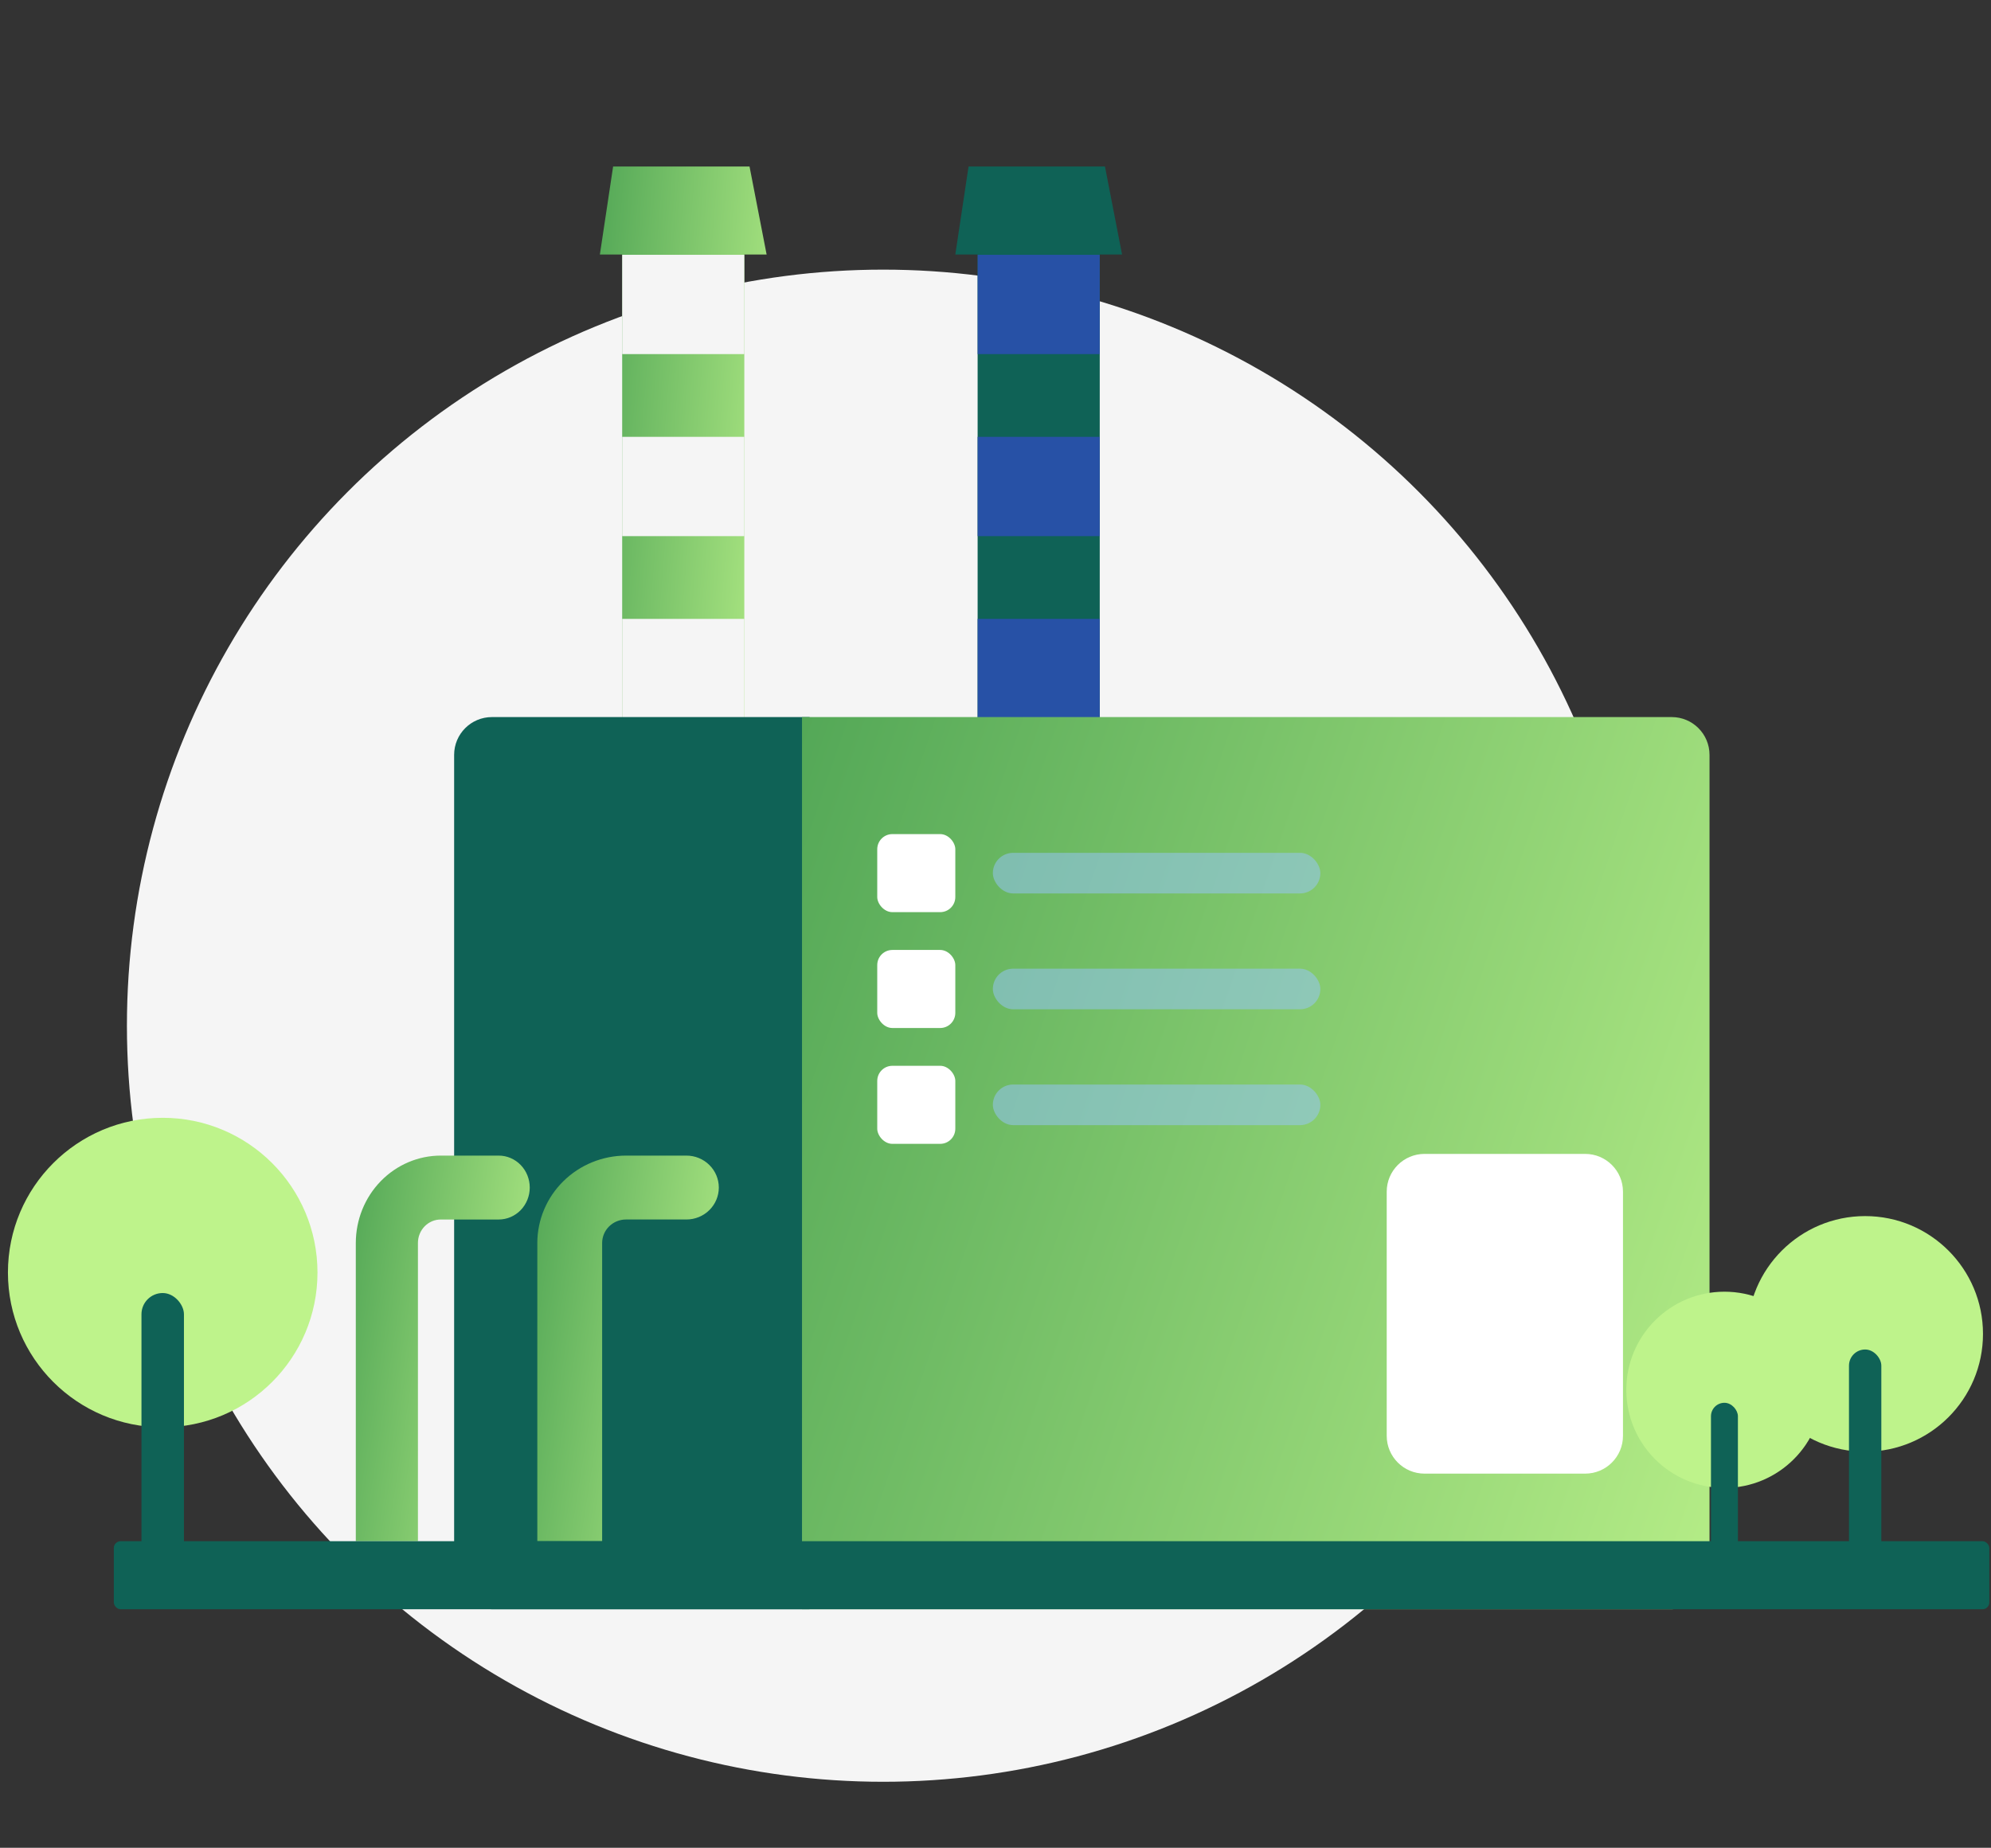
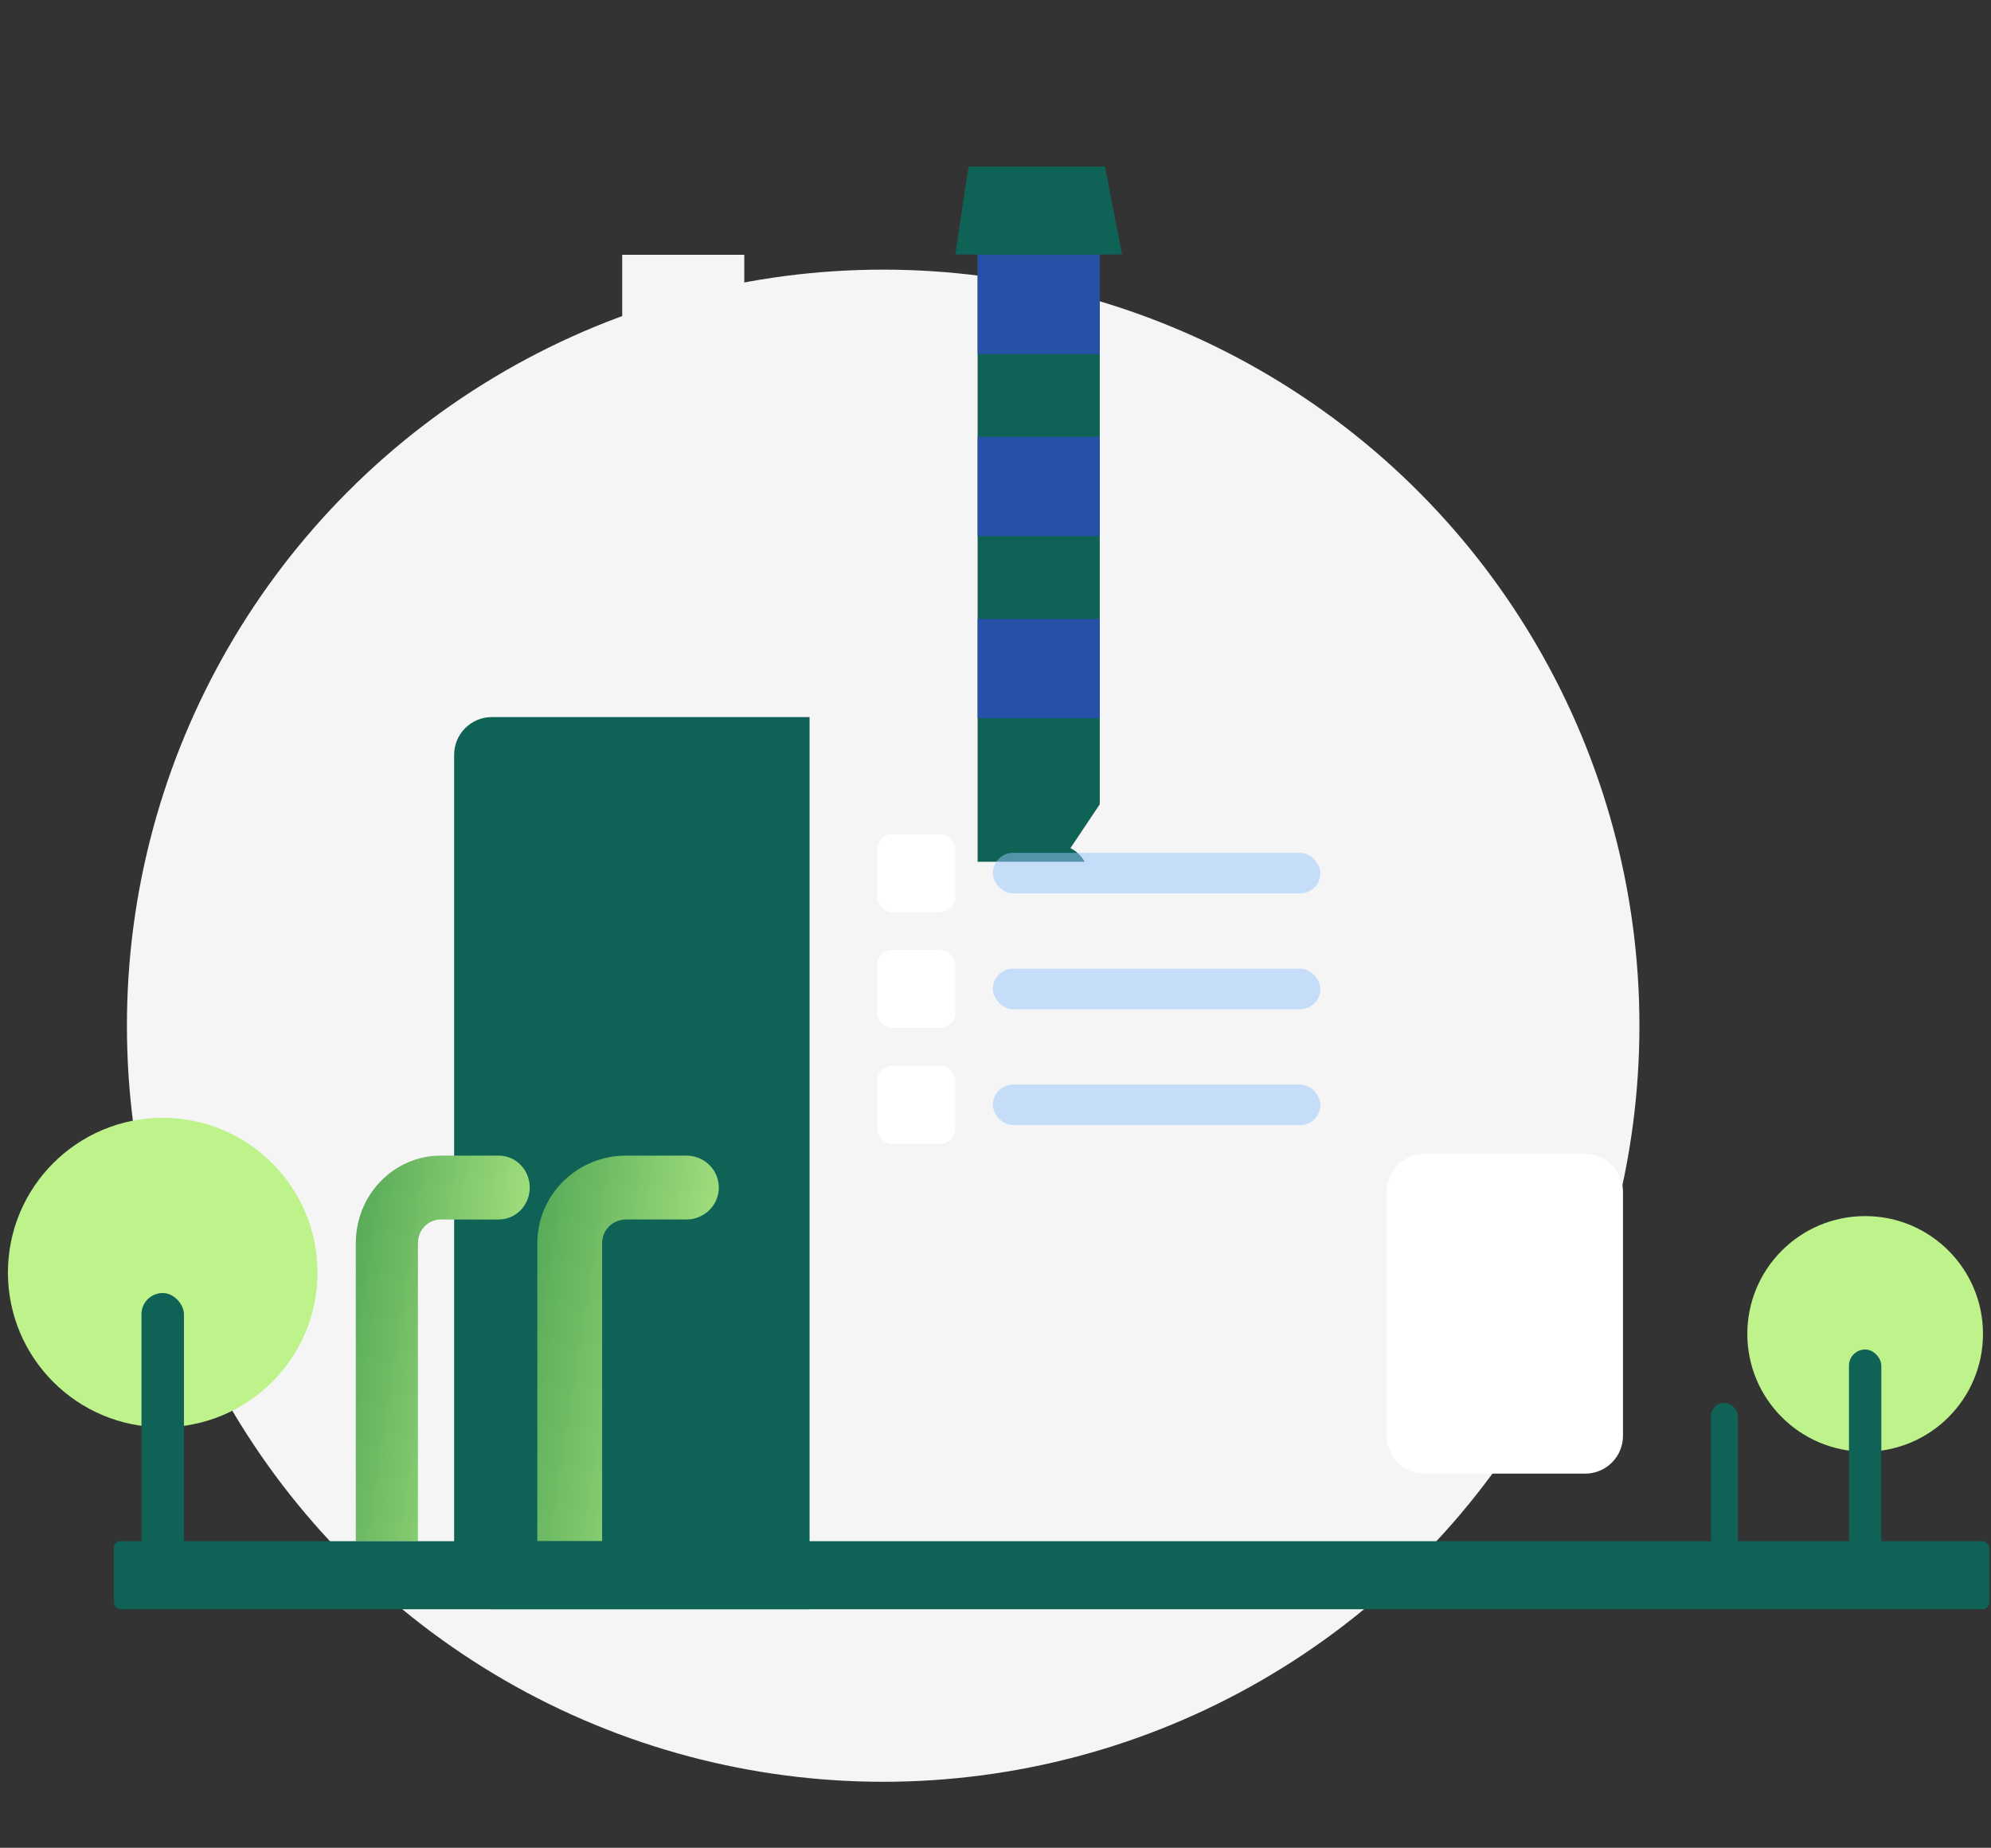
<svg xmlns="http://www.w3.org/2000/svg" width="251" height="233" viewBox="0 0 251 233" fill="none">
  <rect x="0" y="0" width="251" height="233" fill="#333333" stroke="none" />
  <circle cx="111.339" cy="129.339" r="95.339" fill="#F5F5F5" />
-   <path d="M96.646 32.097L94.492 21H93.834H78.436H77.293L75.624 32.097H78.436V108.664H93.834V32.097H96.646Z" fill="url(#paint0_linear_10730_1418)" />
  <rect x="78.439" y="78.04" width="15.389" height="12.521" fill="#F5F5F5" />
  <rect x="78.439" y="55.085" width="15.389" height="12.521" fill="#F5F5F5" />
  <rect x="78.44" y="32.13" width="15.389" height="12.521" fill="#F5F5F5" />
  <path d="M141.456 32.097L139.301 21H138.643H123.246H122.102L120.434 32.097H123.246V108.664H138.643V32.097H141.456Z" fill="#0F6256" />
  <rect x="123.25" y="78.04" width="15.389" height="12.521" fill="#2751A6" />
  <rect x="123.25" y="55.085" width="15.389" height="12.521" fill="#2751A6" />
  <rect x="123.251" y="32.13" width="15.389" height="12.521" fill="#2751A6" />
  <path d="M147.957 111.669C148.031 108.987 147.423 106.33 146.192 103.946C144.96 101.562 143.145 99.528 140.915 98.036L134.949 106.941C135.775 107.372 136.448 108.048 136.873 108.877C137.299 109.706 137.457 110.647 137.326 111.569L147.957 111.669Z" fill="#F5F5F5" />
-   <path d="M135.463 111.431C135.463 111.978 135.301 112.512 134.997 112.967C134.693 113.421 134.262 113.776 133.757 113.985C133.252 114.194 132.696 114.249 132.16 114.142C131.623 114.036 131.131 113.772 130.744 113.386C130.358 112.999 130.094 112.507 129.988 111.97C129.881 111.434 129.936 110.878 130.145 110.373C130.354 109.868 130.708 109.437 131.163 109.133C131.618 108.829 132.152 108.667 132.699 108.667C133.432 108.667 134.135 108.958 134.653 109.477C135.172 109.995 135.463 110.698 135.463 111.431Z" fill="#F5F5F5" />
  <path d="M57.251 95.188C57.251 92.556 59.385 90.421 62.017 90.421H102.06V202.922H62.017C59.385 202.922 57.251 200.787 57.251 198.155V95.188Z" fill="#0F6256" />
-   <path d="M101.106 90.421H210.747C213.379 90.421 215.514 92.556 215.514 95.188V198.155C215.514 200.787 213.379 202.922 210.747 202.922H101.106V90.421Z" fill="url(#paint1_linear_10730_1418)" />
  <path d="M174.82 150.271C174.82 147.638 176.955 145.504 179.587 145.504H199.838C202.471 145.504 204.605 147.638 204.605 150.271V181.054C204.605 183.687 202.471 185.821 199.838 185.821H179.587C176.955 185.821 174.82 183.687 174.82 181.054V150.271Z" fill="white" />
  <path d="M67.738 194.341V156.742C67.741 153.819 68.921 151.017 71.017 148.951C73.113 146.884 75.955 145.721 78.92 145.718H86.533C87.617 145.718 88.656 146.142 89.422 146.898C90.189 147.653 90.619 148.678 90.619 149.746C90.619 150.815 90.189 151.839 89.422 152.595C88.656 153.35 87.617 153.775 86.533 153.775H78.92C78.121 153.775 77.356 154.087 76.791 154.644C76.227 155.2 75.91 155.955 75.91 156.742V194.341" fill="url(#paint2_linear_10730_1418)" />
  <path d="M44.856 194.341V156.732C44.86 153.809 45.99 151.008 48 148.943C50.009 146.878 52.733 145.718 55.572 145.718H62.869C63.907 145.718 64.903 146.142 65.638 146.898C66.372 147.654 66.784 148.679 66.784 149.747C66.784 150.816 66.372 151.841 65.638 152.597C64.903 153.352 63.907 153.777 62.869 153.777H55.572C55.194 153.775 54.819 153.85 54.47 153.998C54.12 154.146 53.802 154.363 53.534 154.638C53.266 154.912 53.053 155.238 52.908 155.598C52.763 155.957 52.688 156.343 52.688 156.732V194.341" fill="url(#paint3_linear_10730_1418)" />
  <rect x="110.592" y="105.178" width="9.842" height="9.842" rx="1.907" fill="white" />
  <rect x="110.592" y="119.787" width="9.842" height="9.842" rx="1.907" fill="white" />
  <rect x="110.592" y="134.395" width="9.842" height="9.842" rx="1.907" fill="white" />
  <rect x="125.166" y="107.539" width="41.288" height="5.121" rx="2.56" fill="#98C7FF" fill-opacity="0.5" />
  <rect x="125.166" y="122.147" width="41.288" height="5.121" rx="2.56" fill="#98C7FF" fill-opacity="0.5" />
  <rect x="125.166" y="136.755" width="41.288" height="5.121" rx="2.56" fill="#98C7FF" fill-opacity="0.5" />
  <rect x="14.348" y="194.342" width="236.441" height="8.581" rx="0.863" fill="#0F6256" />
  <circle cx="20.512" cy="160.464" r="19.512" fill="#BEF38B" />
  <rect x="17.834" y="163.048" width="5.356" height="37.815" rx="2.678" fill="#0F6256" />
  <circle cx="235.135" cy="168.201" r="14.855" fill="#BEF38B" />
  <rect x="233.096" y="170.168" width="4.078" height="28.789" rx="2.039" fill="#0F6256" />
-   <circle cx="217.396" cy="175.251" r="12.371" fill="#BEF38B" />
  <rect x="215.698" y="176.888" width="3.396" height="23.975" rx="1.698" fill="#0F6256" />
  <defs>
    <linearGradient id="paint0_linear_10730_1418" x1="69.813" y1="-2.311" x2="107.844" y2="0.747" gradientUnits="userSpaceOnUse">
      <stop stop-color="#39954A" />
      <stop offset="1" stop-color="#BEF38B" />
    </linearGradient>
    <linearGradient id="paint1_linear_10730_1418" x1="69.483" y1="60.507" x2="256.092" y2="124.136" gradientUnits="userSpaceOnUse">
      <stop stop-color="#39954A" />
      <stop offset="1" stop-color="#BEF38B" />
    </linearGradient>
    <linearGradient id="paint2_linear_10730_1418" x1="61.413" y1="132.788" x2="102.062" y2="139.202" gradientUnits="userSpaceOnUse">
      <stop stop-color="#39954A" />
      <stop offset="1" stop-color="#BEF38B" />
    </linearGradient>
    <linearGradient id="paint3_linear_10730_1418" x1="38.795" y1="132.788" x2="77.828" y2="138.691" gradientUnits="userSpaceOnUse">
      <stop stop-color="#39954A" />
      <stop offset="1" stop-color="#BEF38B" />
    </linearGradient>
  </defs>
</svg>